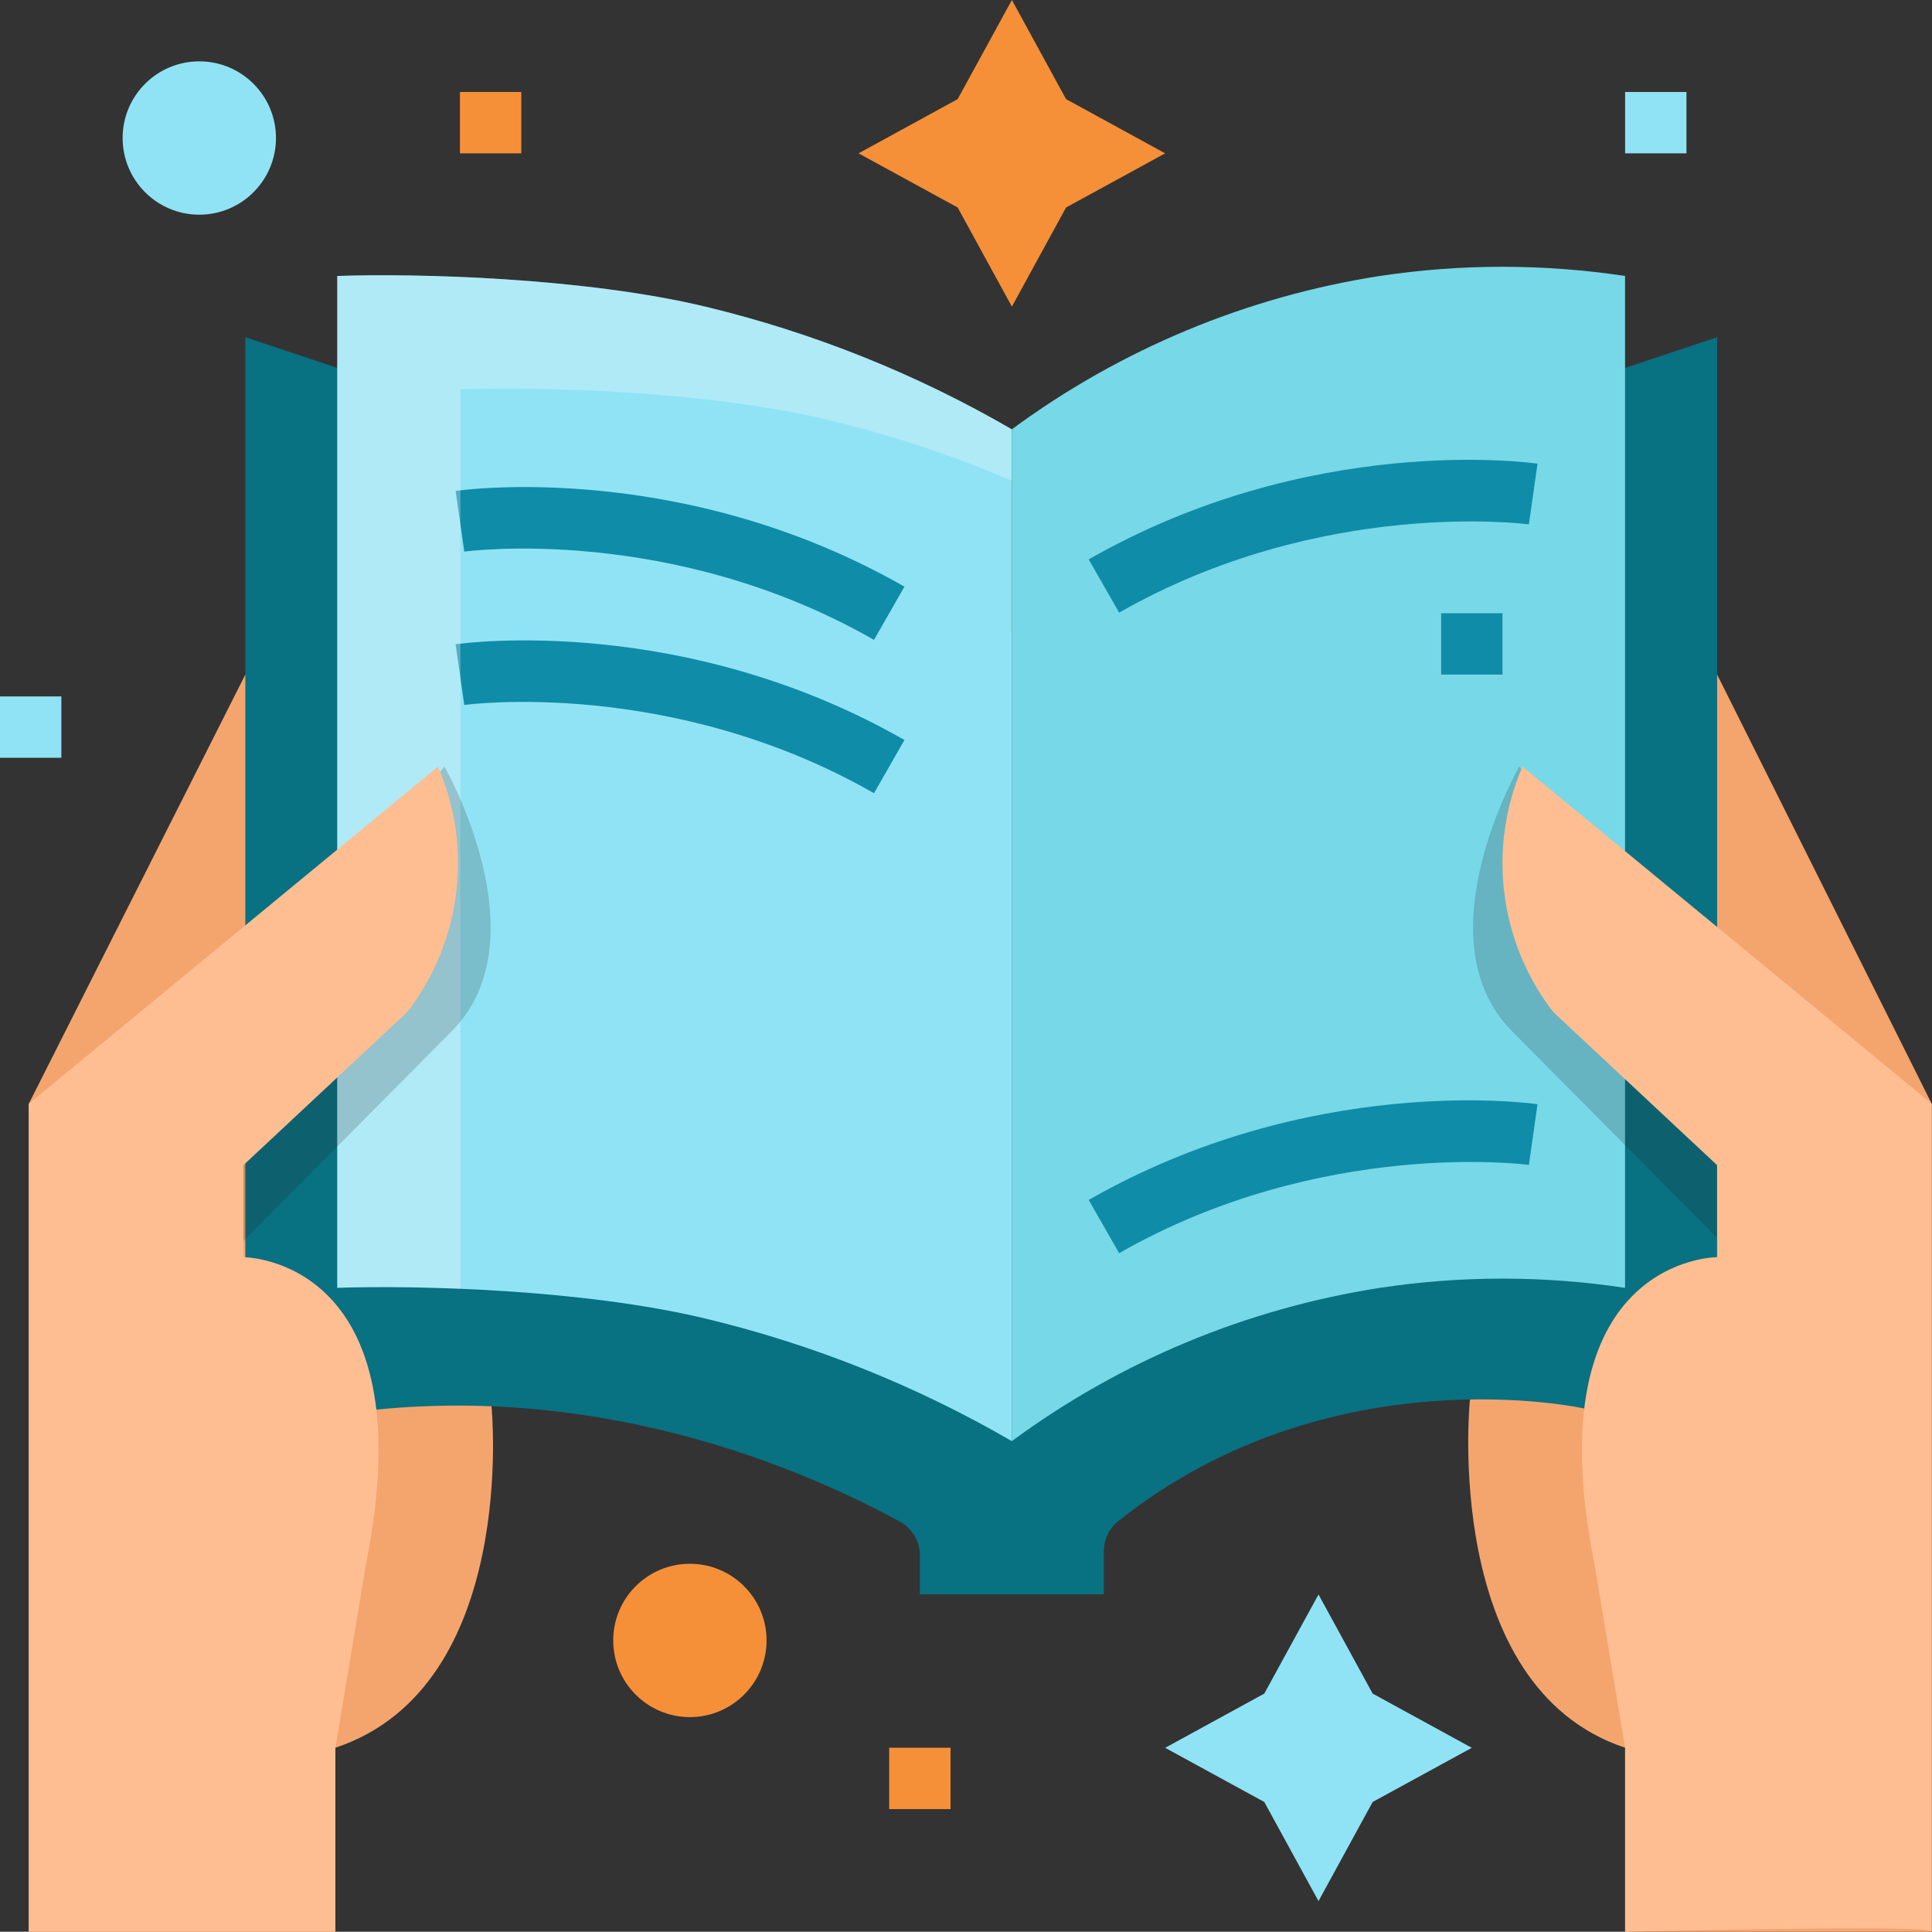
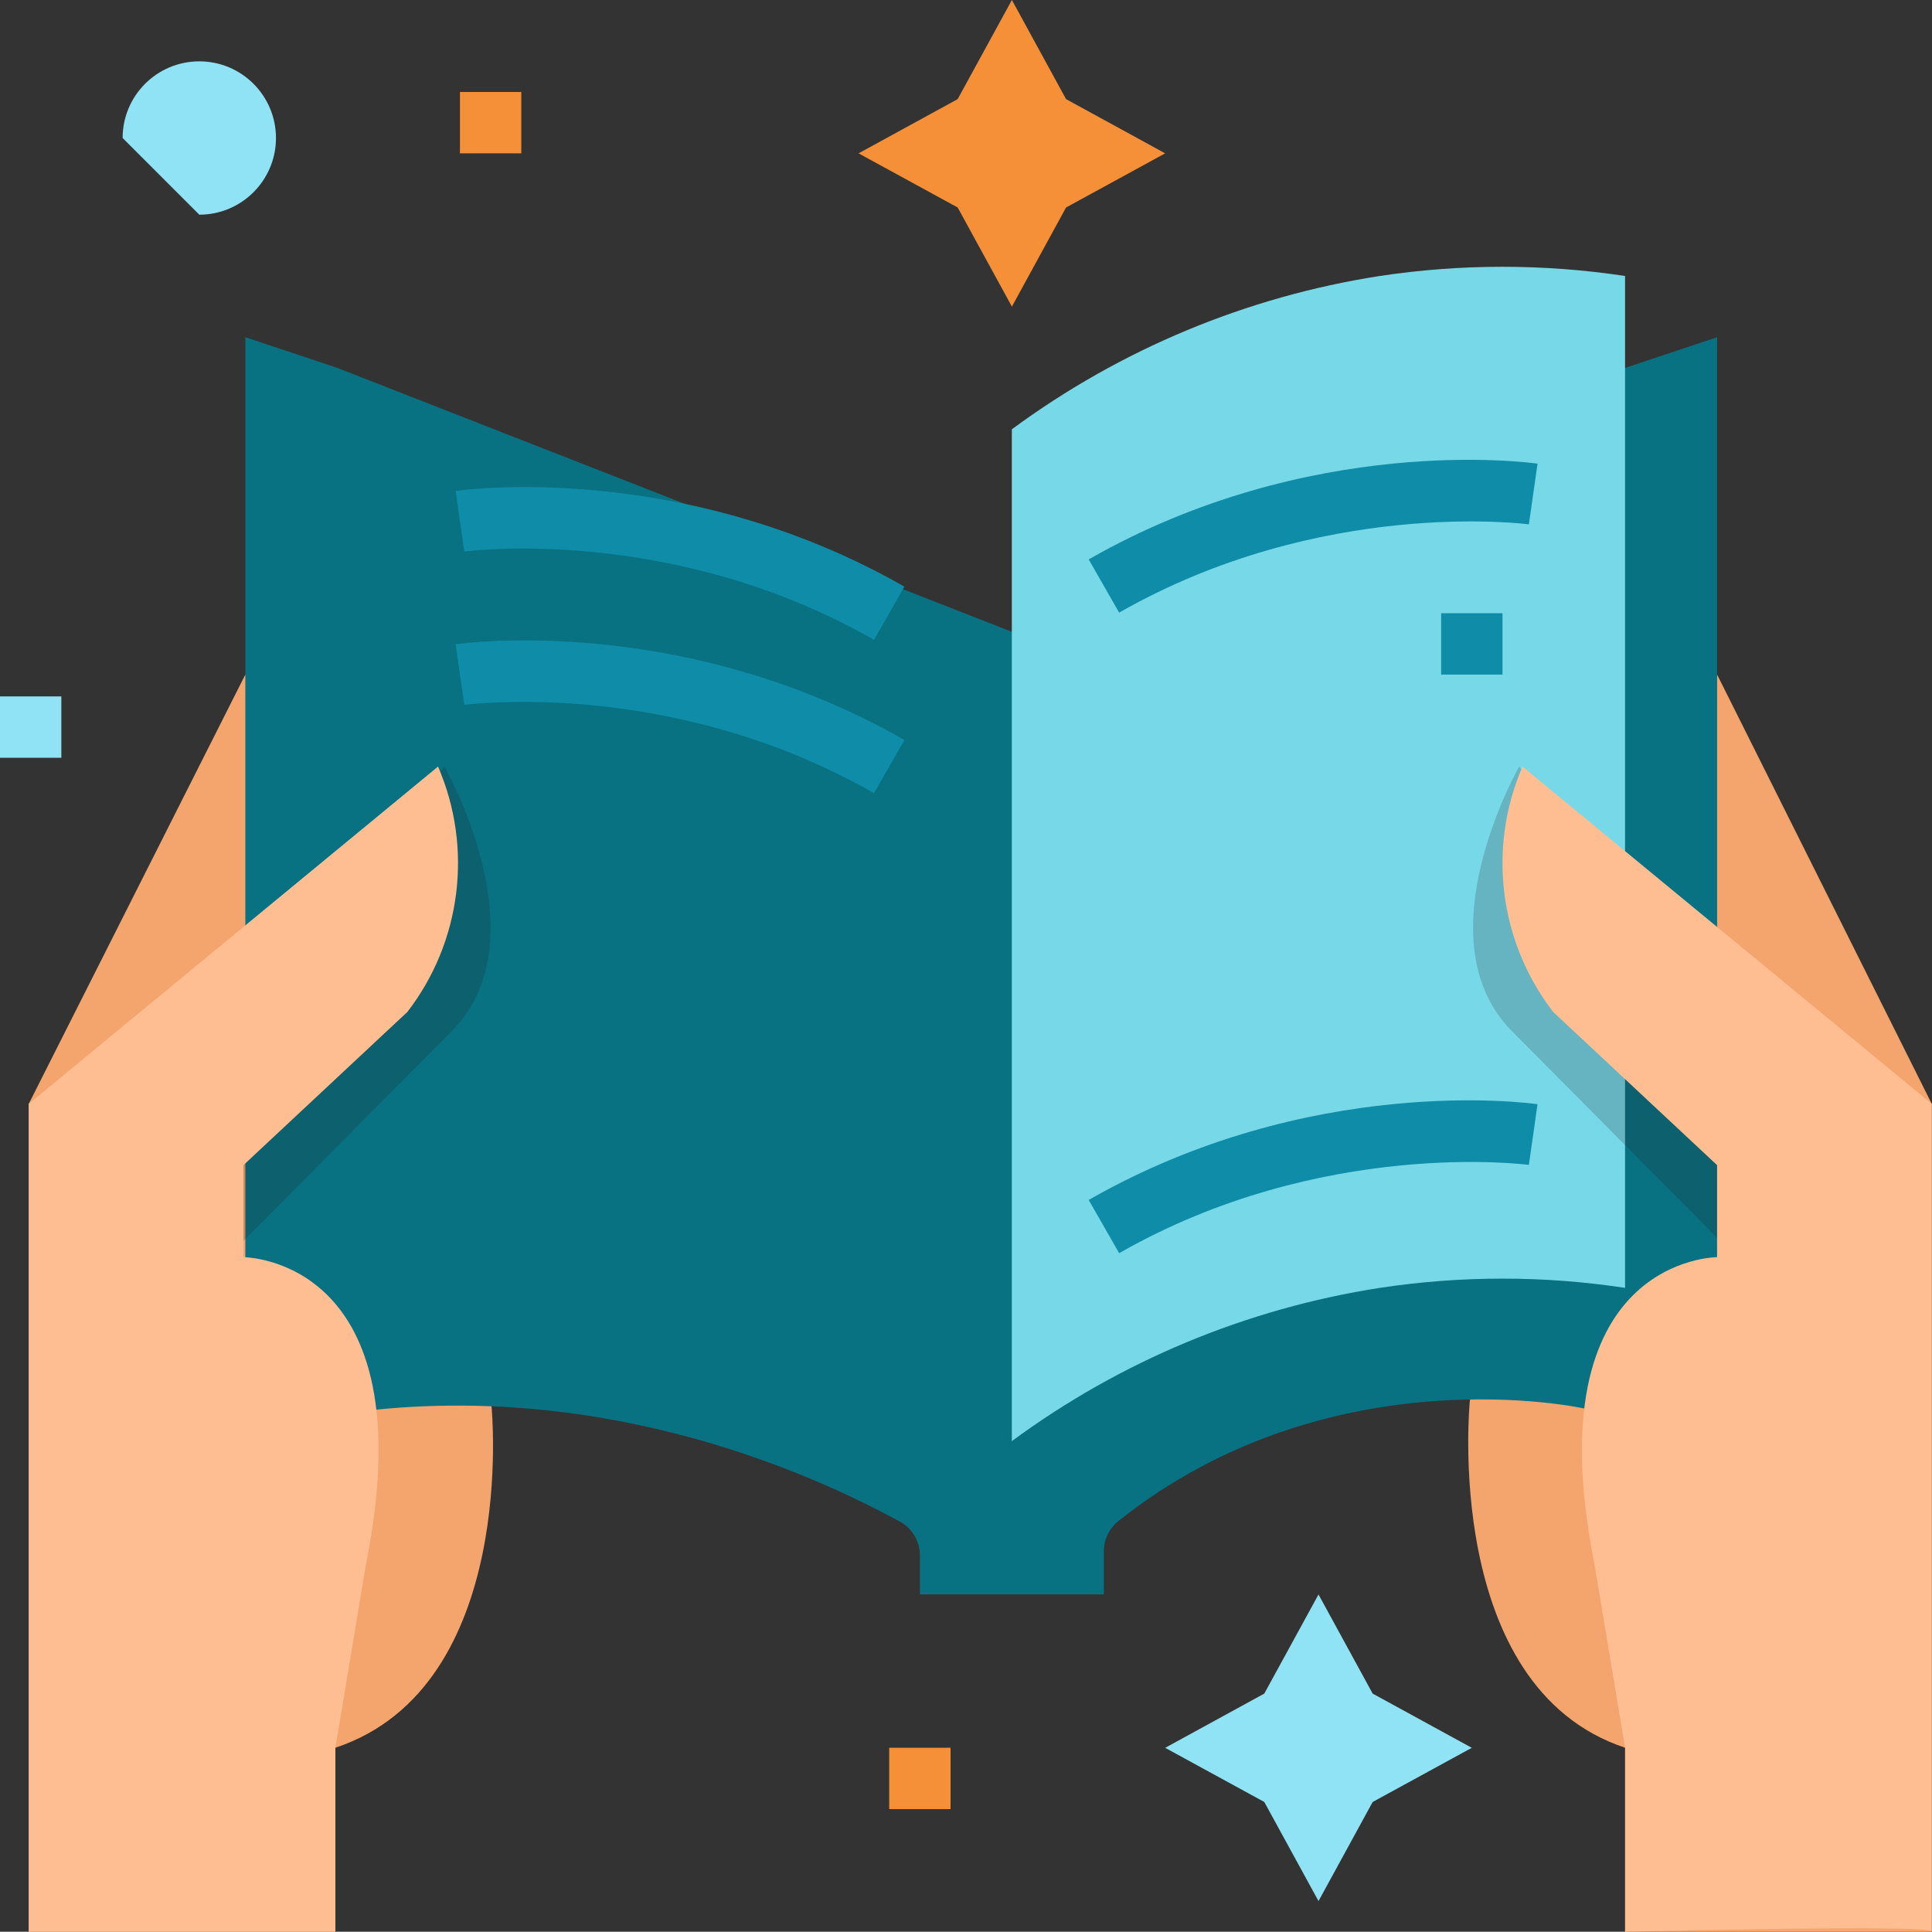
<svg xmlns="http://www.w3.org/2000/svg" width="29.004" height="29" viewBox="0 0 29.004 29" fill="none">
  <rect x="0" y="0" width="29.004" height="29" fill="#333333" stroke="none" />
  <g>
    <g>
      <path d="M0.024 10.9C0.024 10.9 -0.407 15.191 2.355 16.111L2.355 18.873L6.958 18.873L6.958 6.444L3.736 0L0.024 10.9Z" fill="#F4A56E" transform="translate(22.042 10.127)" />
      <path d="M4.603 18.873L4.603 16.111C7.365 15.191 6.947 10.986 6.947 10.986L3.251 0L0 6.444L0 18.873L4.603 18.873Z" fill="#F4A56E" transform="translate(0.432 10.127)" />
      <path d="M20.714 0.46L22.095 0L22.095 16.049L20.101 16.082C20.101 16.082 16.293 15.231 13.104 17.774C12.968 17.883 12.889 18.049 12.889 18.224L12.889 18.873L10.127 18.873L10.127 18.286C10.127 18.075 10.011 17.88 9.826 17.78C8.858 17.254 5.793 15.716 1.967 16.099L0 16.049L0 0L1.381 0.46L11.508 4.422L20.714 0.46Z" fill="#087182" transform="translate(3.683 5.063)" />
-       <path d="M0 8.622L0 0.011C1.174 -0.031 3.693 0.033 5.524 0.471C7.139 0.859 8.69 1.479 10.127 2.313L10.127 17.503C8.69 16.669 7.139 16.049 5.524 15.662C3.693 15.223 1.174 15.159 0 15.201L0 12.042" fill="#90E3F5" transform="translate(5.063 4.132)" />
      <path d="M9.206 12.196L9.206 15.329C7.986 15.144 6.744 15.144 5.524 15.329C3.524 15.64 1.629 16.429 0 17.63L0 2.44C1.629 1.239 3.524 0.449 5.524 0.138C6.744 -0.046 7.986 -0.046 9.206 0.138L9.206 8.773" fill="#77D8E8" transform="translate(15.19 4.005)" />
      <path d="M0 0L0.921 0L0.921 0.921L0 0.921L0 0Z" fill="#F69038" transform="translate(6.905 1.381)" />
      <path d="M0 0L0.921 0L0.921 0.921L0 0.921L0 0Z" fill="#0F8CA8" transform="translate(21.635 9.206)" />
-       <path d="M0 0L0.921 0L0.921 0.921L0 0.921L0 0Z" fill="#90E3F5" transform="translate(24.397 1.381)" />
      <path d="M0 0L0.921 0L0.921 0.921L0 0.921L0 0Z" fill="#90E3F5" transform="translate(0 10.455)" />
      <path d="M0 0L0.921 0L0.921 0.921L0 0.921L0 0Z" fill="#F69038" transform="translate(13.349 26.238)" />
-       <path d="M1.151 2.302C1.786 2.302 2.302 1.786 2.302 1.151C2.302 0.515 1.786 0 1.151 0C0.515 0 0 0.515 0 1.151C0 1.786 0.515 2.302 1.151 2.302Z" fill="#F69038" transform="translate(9.206 23.476)" />
-       <path d="M1.151 2.302C1.786 2.302 2.302 1.786 2.302 1.151C2.302 0.515 1.786 0 1.151 0C0.515 0 0 0.515 0 1.151C0 1.786 0.515 2.302 1.151 2.302Z" fill="#90E3F5" transform="translate(1.841 0.921)" />
+       <path d="M1.151 2.302C1.786 2.302 2.302 1.786 2.302 1.151C2.302 0.515 1.786 0 1.151 0C0.515 0 0 0.515 0 1.151Z" fill="#90E3F5" transform="translate(1.841 0.921)" />
      <path d="M3.115 1.488L4.603 2.302L3.115 3.115L2.302 4.603L1.488 3.115L0 2.302L1.488 1.488L2.302 0L3.115 1.488Z" fill="#F69038" transform="translate(12.889 0)" />
      <path d="M3.115 1.488L4.603 2.302L3.115 3.115L2.302 4.603L1.488 3.115L0 2.302L1.488 1.488L2.302 0L3.115 1.488Z" fill="#90E3F5" transform="translate(17.492 23.937)" />
      <g transform="translate(6.84 6.903)">
        <path d="M6.281 2.294C3.232 0.551 0.161 0.965 0.13 0.969L0 0.058C0.138 0.038 3.417 -0.403 6.738 1.495L6.281 2.294Z" fill="#0F8CA8" transform="translate(0 0.409)" />
        <path d="M6.281 2.294C3.232 0.551 0.161 0.965 0.13 0.969L0 0.058C0.138 0.038 3.417 -0.403 6.738 1.495L6.281 2.294Z" fill="#0F8CA8" transform="translate(0 2.711)" />
        <path d="M0.457 2.294L0 1.495C3.321 -0.403 6.6 0.038 6.738 0.058L6.608 0.969C6.578 0.965 3.494 0.559 0.457 2.294L0.457 2.294Z" fill="#0F8CA8" transform="translate(9.504 9.616)" />
        <path d="M0.457 2.294L0 1.495C3.321 -0.403 6.6 0.038 6.738 0.058L6.608 0.969C6.578 0.965 3.494 0.559 0.457 2.294L0.457 2.294Z" fill="#0F8CA8" transform="translate(9.504 0)" />
      </g>
-       <path d="M1.849 1.712C3.024 1.67 5.543 1.733 7.373 2.172C8.315 2.398 9.237 2.703 10.127 3.085L10.127 2.313C8.69 1.479 7.139 0.859 5.524 0.471C3.693 0.033 1.174 -0.031 0 0.011L0 15.201C0.455 15.185 1.111 15.185 1.849 15.216L1.849 1.712Z" fill="#FAFCFC" fill-opacity="0.3" transform="translate(5.063 4.132)" />
      <path d="M0.693 0C0.693 0 -0.793 2.595 0.588 3.976L4.12 7.536L4.738 5.063L0.693 0Z" fill="#232626" fill-opacity="0.2" transform="translate(22.114 11.508)" />
      <path d="M4.045 0C4.045 0 5.532 2.595 4.151 3.976L0.618 7.536L0 5.063L4.045 0Z" fill="#232626" fill-opacity="0.2" transform="translate(2.627 11.508)" />
      <path d="M6.444 17.492L6.444 5.063L0.3 0C-0.227 1.22 -0.051 2.63 0.76 3.683L3.222 5.984L3.222 7.365C3.222 7.365 0.46 7.365 1.38 11.968L1.841 14.73L1.841 17.492C1.841 17.492 6.56 17.376 6.444 17.492L6.444 17.492Z" fill="#FFBE92" transform="translate(22.556 11.508)" />
      <path d="M0 17.492L0 5.063L6.144 0C6.671 1.22 6.495 2.63 5.684 3.683L3.222 5.984L3.222 7.365C3.222 7.365 5.984 7.365 5.063 11.968L4.603 14.73L4.603 17.492L0 17.492Z" fill="#FFBE92" transform="translate(0.432 11.508)" />
    </g>
  </g>
</svg>